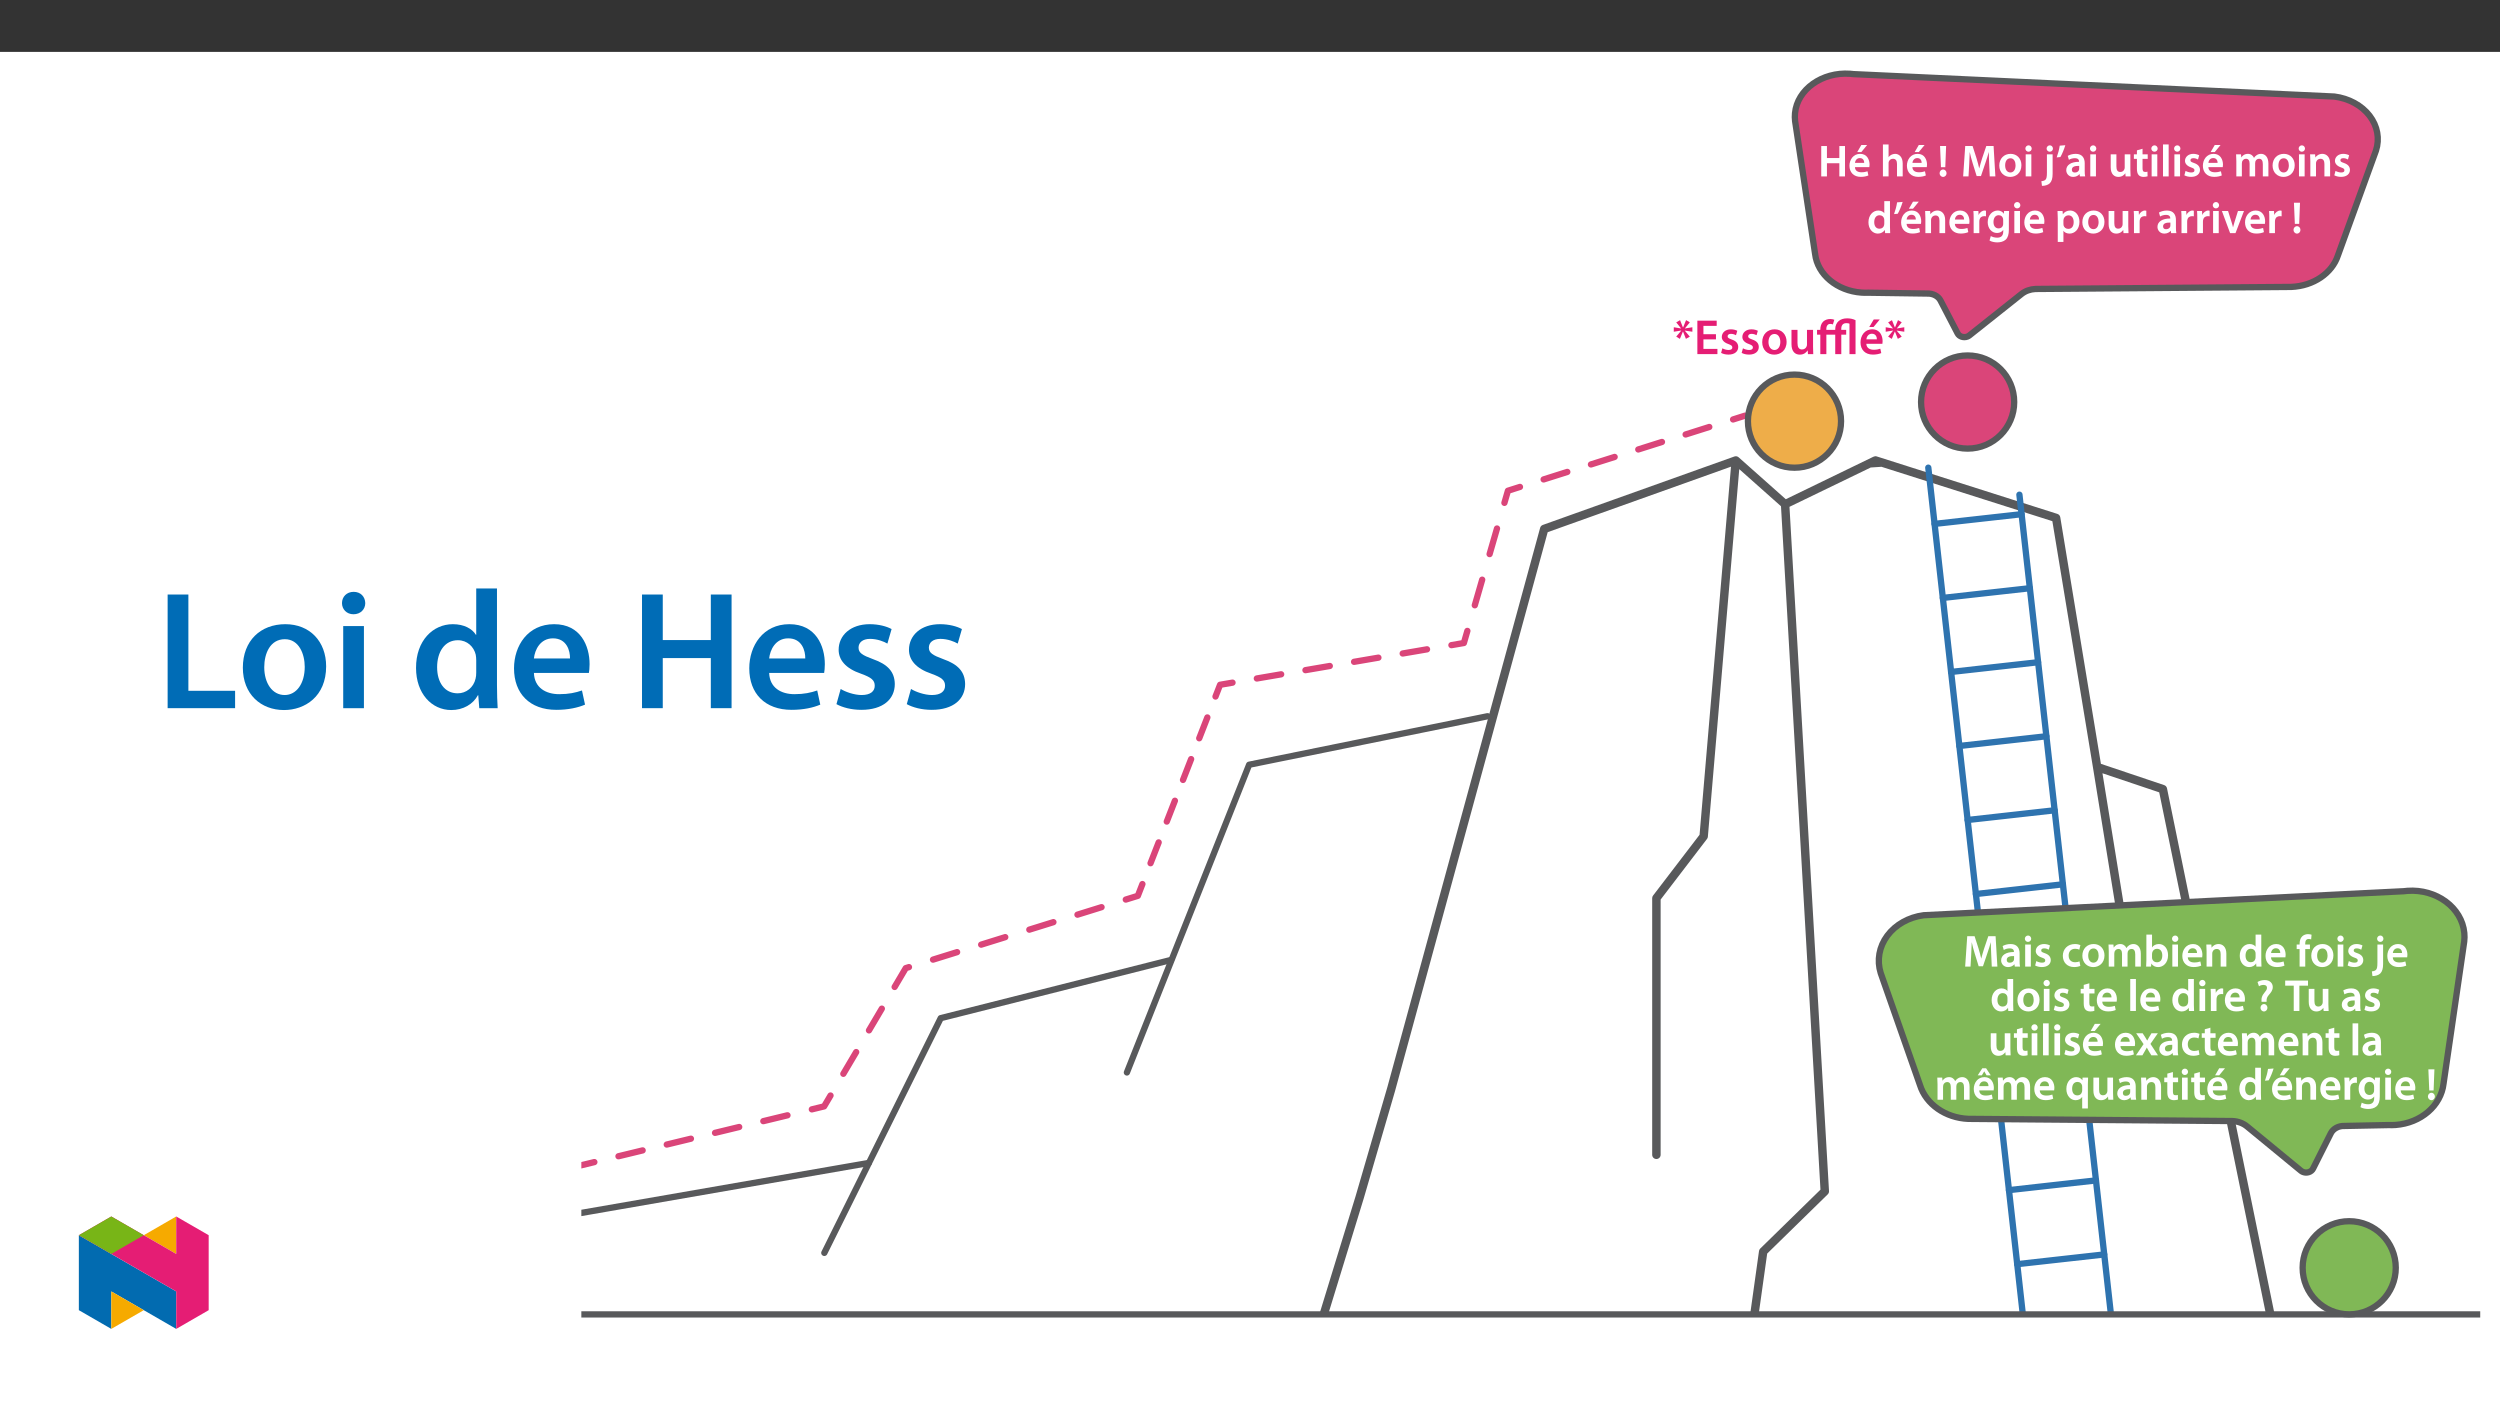
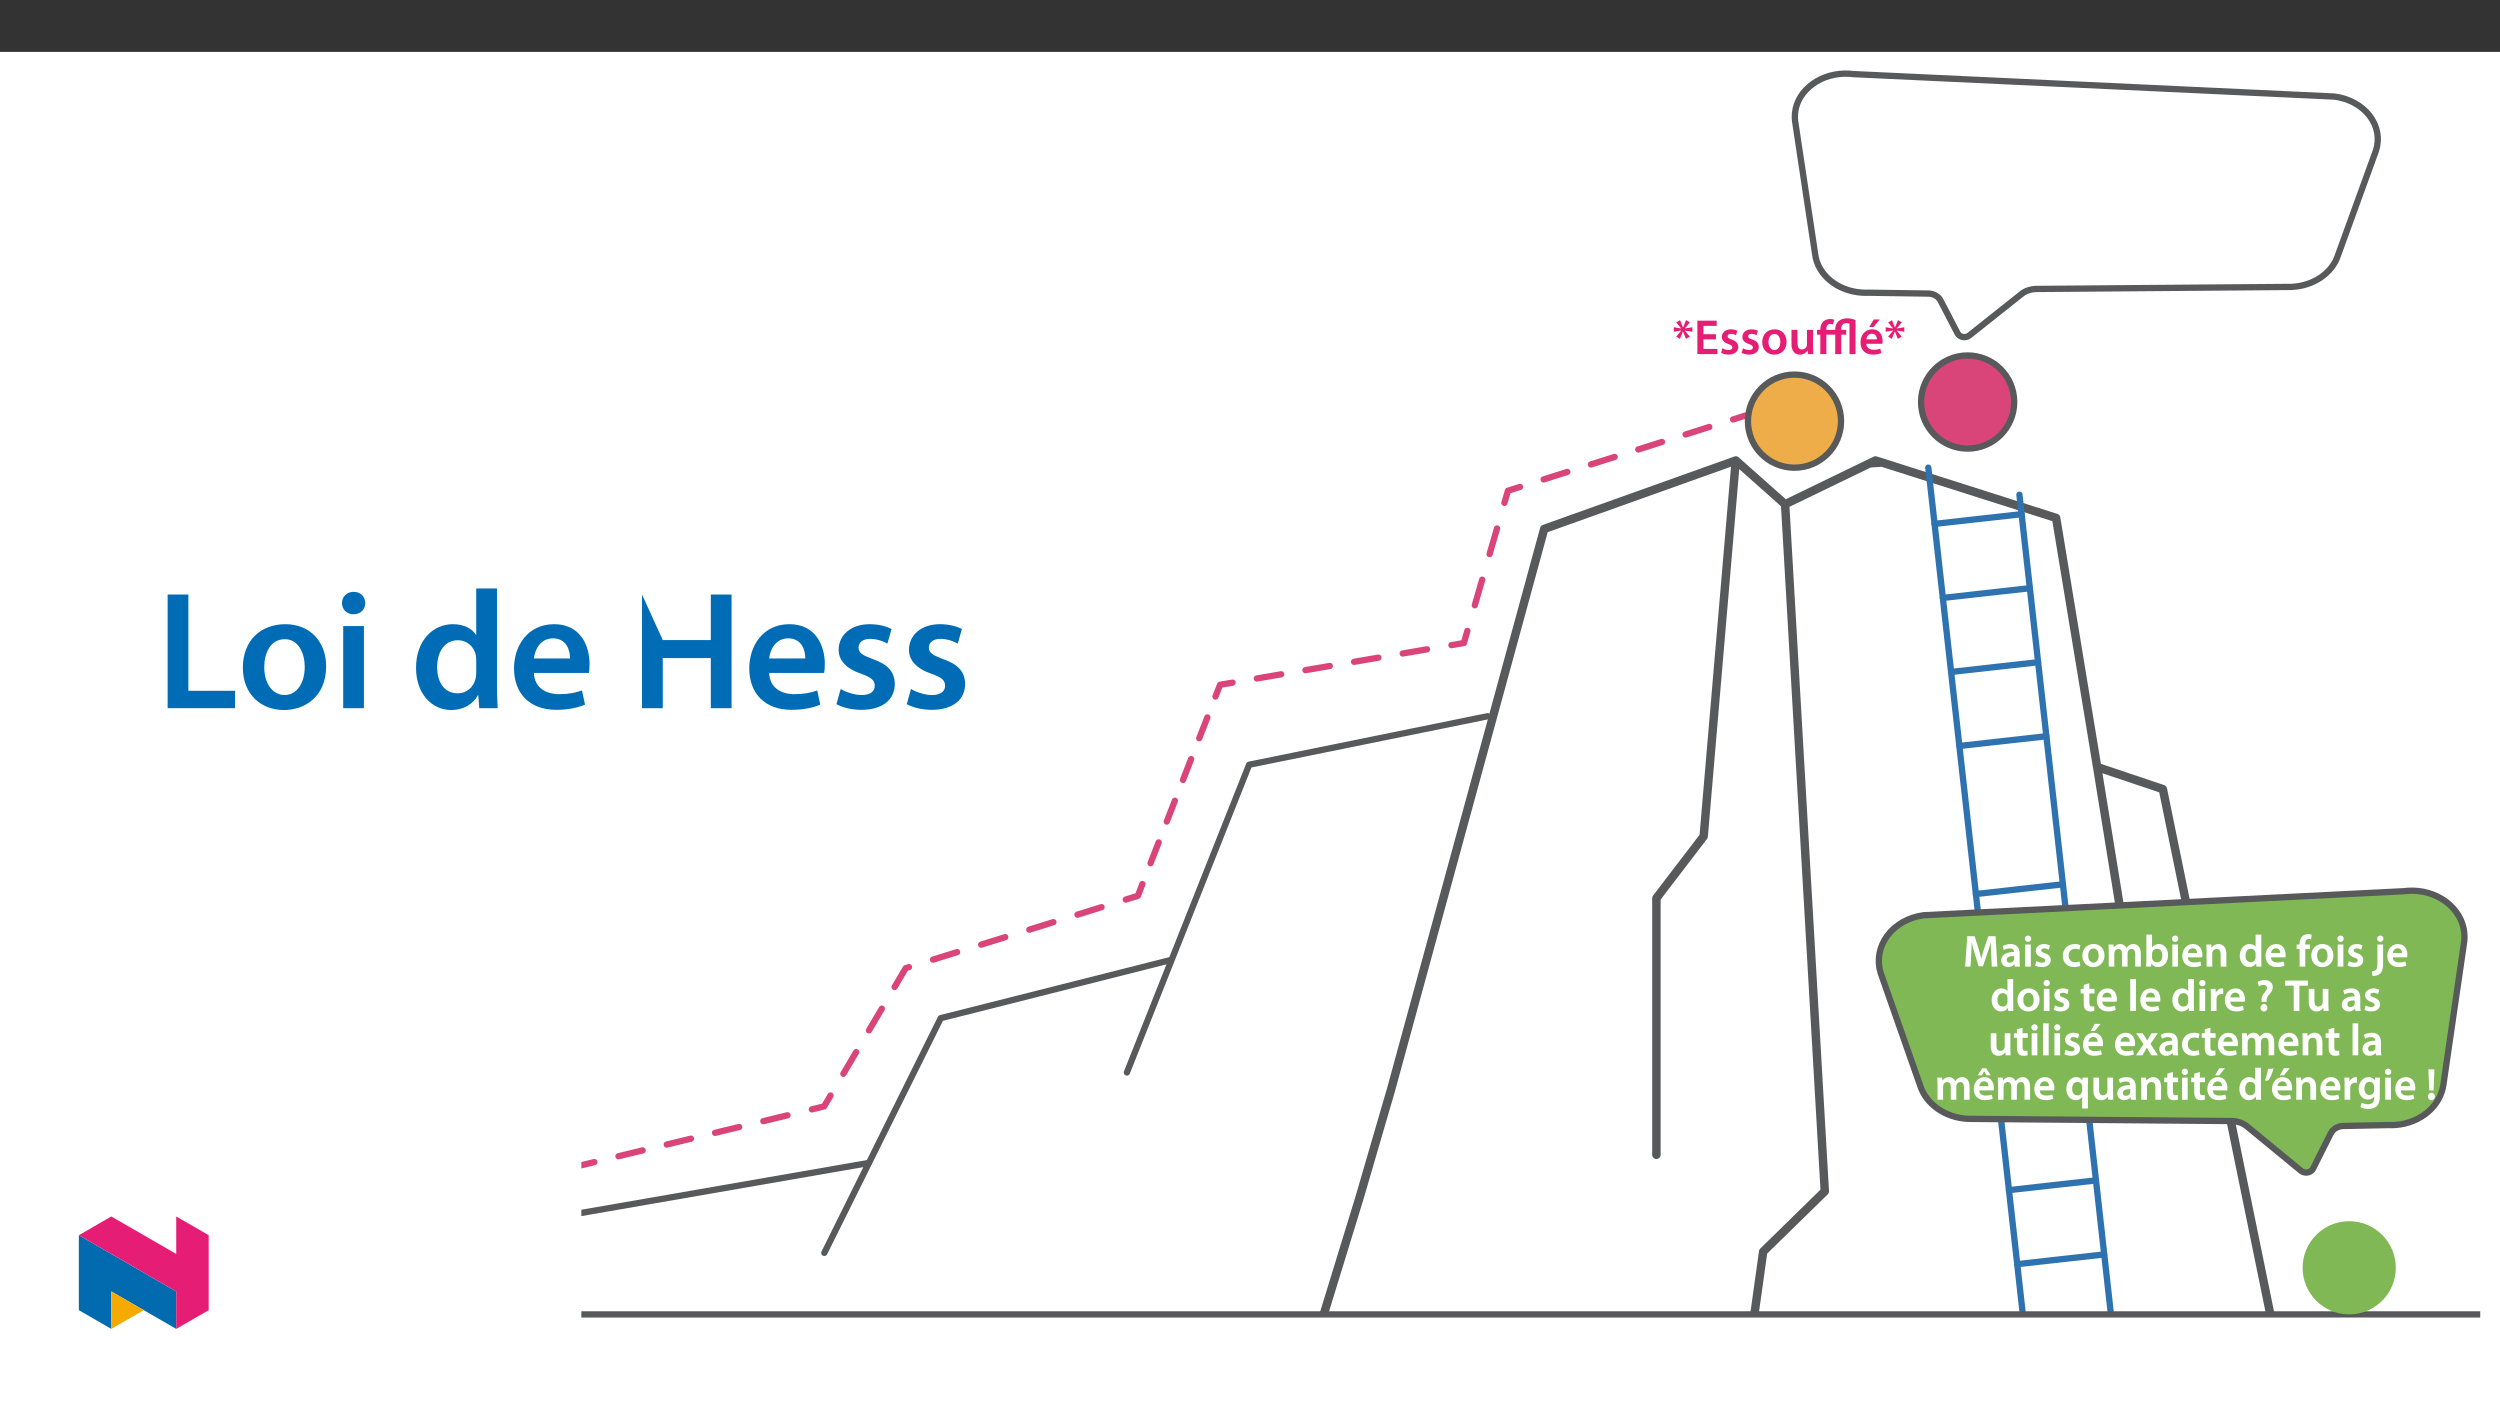
<svg xmlns="http://www.w3.org/2000/svg" xmlns:xlink="http://www.w3.org/1999/xlink" viewBox="0 0 960 540" version="1.1">
  <rect x="0" y="0" width="960" height="540" fill="#333333" stroke="none" />
  <defs>
    <g>
      <symbol overflow="visible" id="glyph0-0">
        <path style="stroke:none;" d="M 0 0 L 8.547 0 L 8.547 -12.109 L -0.047 -12.109 L -0.047 0 Z M 4.297 -6.875 L 1.5 -11.062 L 7 -11.062 L 4.25 -6.938 Z M 4.797 -5.984 L 7.609 -10.203 L 7.609 -1.906 L 4.844 -6.047 Z M 1.391 -0.875 L 4.25 -5.156 L 7 -1.031 L 1.5 -1.031 Z M 0.797 -10.328 L 3.656 -6.047 L 0.891 -1.906 L 0.891 -10.203 Z M 0.797 -10.328 " />
      </symbol>
      <symbol overflow="visible" id="glyph0-1">
        <path style="stroke:none;" d="M 1.156 -11.562 L 1.156 0 L 3.344 0 L 3.344 -5.062 L 8.109 -5.062 L 8.109 0 L 10.281 0 L 10.281 -11.672 L 8.109 -11.672 L 8.109 -7.062 L 3.344 -7.062 L 3.344 -11.672 L 1.156 -11.672 Z M 1.156 -11.562 " />
      </symbol>
      <symbol overflow="visible" id="glyph0-2">
        <path style="stroke:none;" d="M 8.188 -3.641 C 8.219 -3.828 8.266 -4.141 8.266 -4.531 C 8.266 -6.359 7.344 -8.672 4.656 -8.672 C 2 -8.672 0.547 -6.406 0.547 -4.109 C 0.547 -1.562 2.188 0.172 4.875 0.172 C 6.062 0.172 7.047 -0.047 7.812 -0.375 L 7.484 -1.969 C 6.812 -1.75 6.125 -1.594 5.156 -1.594 C 3.812 -1.594 2.688 -2.141 2.656 -3.562 L 8.172 -3.562 Z M 2.641 -5.109 C 2.719 -5.953 3.234 -7.047 4.531 -7.047 C 5.922 -7.047 6.219 -5.875 6.203 -5.219 L 2.656 -5.219 Z M 5.094 -12.047 L 3.531 -9.359 L 5.109 -9.359 L 7.344 -12.078 L 5.109 -12.078 Z M 5.094 -12.047 " />
      </symbol>
      <symbol overflow="visible" id="glyph0-3">
        <path style="stroke:none;" d="M 1.125 0 L 3.25 0 L 3.25 -5.062 C 3.25 -5.281 3.266 -5.5 3.344 -5.688 C 3.578 -6.312 4.125 -6.781 4.938 -6.781 C 6.094 -6.781 6.484 -5.938 6.484 -4.75 L 6.484 0 L 8.672 0 L 8.672 -4.969 C 8.672 -7.625 7.156 -8.672 5.734 -8.672 C 5.219 -8.672 4.672 -8.5 4.234 -8.266 C 3.812 -8.031 3.453 -7.719 3.234 -7.359 L 3.25 -7.359 L 3.25 -12.281 L 1.078 -12.281 L 1.078 0 Z M 1.125 0 " />
      </symbol>
      <symbol overflow="visible" id="glyph0-4">
        <path style="stroke:none;" d="M 2.969 -3.625 L 3.281 -11.672 L 0.953 -11.672 L 1.297 -3.547 L 2.969 -3.547 Z M 2.109 0.188 C 2.906 0.188 3.453 -0.484 3.453 -1.219 C 3.438 -2.016 2.906 -2.656 2.125 -2.656 C 1.359 -2.656 0.781 -2.016 0.781 -1.219 C 0.781 -0.484 1.359 0.188 2.109 0.188 Z M 2.109 0.188 " />
      </symbol>
      <symbol overflow="visible" id="glyph0-5">
        <path style="stroke:none;" d="M 11.125 0 L 13.219 0 L 12.531 -11.672 L 9.734 -11.672 L 8.141 -6.969 C 7.703 -5.625 7.312 -4.203 7.016 -3.062 C 6.75 -4.234 6.391 -5.609 5.984 -6.953 L 4.469 -11.672 L 1.641 -11.672 L 0.844 0 L 2.906 0 L 3.172 -4.703 C 3.25 -6.266 3.328 -8.094 3.375 -9.5 L 3.344 -9.5 C 3.625 -8.156 4.031 -6.594 4.484 -5.125 L 6.031 -0.141 L 7.688 -0.141 L 9.391 -5.188 C 9.891 -6.641 10.375 -8.188 10.734 -9.5 L 10.703 -9.5 C 10.703 -8.031 10.781 -6.25 10.844 -4.766 L 11.062 0 Z M 11.125 0 " />
      </symbol>
      <symbol overflow="visible" id="glyph0-6">
        <path style="stroke:none;" d="M 4.891 -8.672 C 2.391 -8.672 0.547 -6.891 0.547 -4.172 C 0.547 -1.5 2.422 0.188 4.75 0.188 C 6.859 0.188 9.047 -1.266 9.047 -4.312 C 9.047 -6.828 7.359 -8.672 4.891 -8.672 Z M 4.844 -6.969 C 6.266 -6.969 6.797 -5.547 6.797 -4.25 C 6.797 -2.578 6.016 -1.516 4.812 -1.516 C 3.562 -1.516 2.797 -2.625 2.797 -4.219 C 2.797 -5.609 3.359 -6.969 4.844 -6.969 Z M 4.844 -6.969 " />
      </symbol>
      <symbol overflow="visible" id="glyph0-7">
        <path style="stroke:none;" d="M 3.25 -0.078 L 3.25 -8.484 L 1.078 -8.484 L 1.078 0 L 3.25 0 Z M 2.188 -11.938 C 1.484 -11.938 0.953 -11.344 0.953 -10.703 C 0.953 -10.078 1.469 -9.484 2.156 -9.484 C 2.891 -9.484 3.391 -10.078 3.391 -10.703 C 3.375 -11.344 2.891 -11.938 2.188 -11.938 Z M 2.188 -11.938 " />
      </symbol>
      <symbol overflow="visible" id="glyph0-8">
        <path style="stroke:none;" d="M -0.516 3.625 C 0.531 3.625 1.719 3.328 2.438 2.641 C 3.188 1.891 3.531 0.75 3.531 -0.969 L 3.531 -8.484 L 1.344 -8.484 L 1.344 -1.562 C 1.344 0.234 1.188 0.812 0.797 1.25 C 0.453 1.594 -0.031 1.75 -0.781 1.828 L -0.562 3.625 Z M 2.469 -11.938 C 1.75 -11.938 1.219 -11.344 1.219 -10.703 C 1.219 -10.078 1.719 -9.484 2.438 -9.484 C 3.188 -9.484 3.656 -10.078 3.656 -10.703 C 3.641 -11.344 3.172 -11.938 2.469 -11.938 Z M 2.469 -11.938 " />
      </symbol>
      <symbol overflow="visible" id="glyph0-9">
        <path style="stroke:none;" d="M 1.547 -11.719 C 1.344 -10.344 0.891 -8.656 0.391 -7.297 L 1.812 -7.438 C 2.453 -8.516 3.203 -10.328 3.703 -11.984 L 1.547 -11.812 Z M 1.547 -11.719 " />
      </symbol>
      <symbol overflow="visible" id="glyph0-10">
        <path style="stroke:none;" d="M 7.594 -5.062 C 7.594 -6.875 6.797 -8.672 4.141 -8.672 C 2.828 -8.672 1.703 -8.281 1.078 -7.891 L 1.516 -6.375 C 2.141 -6.766 2.969 -7 3.781 -7 C 5.25 -7 5.422 -6.188 5.422 -5.641 L 5.422 -5.609 C 2.406 -5.625 0.5 -4.438 0.5 -2.375 C 0.5 -1.109 1.484 0.188 3.156 0.188 C 4.234 0.188 5.141 -0.297 5.609 -0.922 L 5.75 0 L 7.766 0 C 7.625 -0.594 7.594 -1.328 7.594 -2.078 Z M 5.469 -3 C 5.469 -2.844 5.469 -2.688 5.422 -2.531 C 5.219 -1.938 4.672 -1.5 3.812 -1.5 C 3.156 -1.5 2.656 -1.766 2.656 -2.594 C 2.656 -3.844 4.031 -4.078 5.469 -4.047 Z M 5.469 -3 " />
      </symbol>
      <symbol overflow="visible" id="glyph0-11">
        <path style="stroke:none;" d="M 8.547 -8.484 L 6.406 -8.484 L 6.406 -3.375 C 6.406 -3.141 6.375 -2.969 6.328 -2.875 C 6.078 -2.188 5.594 -1.703 4.734 -1.703 C 3.625 -1.703 3.219 -2.484 3.219 -3.859 L 3.219 -8.484 L 1.031 -8.484 L 1.031 -3.516 C 1.031 -0.797 2.469 0.188 3.969 0.188 C 5.469 0.188 6.312 -0.688 6.656 -1.25 L 6.641 -1.25 L 6.75 0 L 8.672 0 C 8.625 -0.766 8.578 -1.578 8.578 -2.578 L 8.578 -8.484 Z M 8.547 -8.484 " />
      </symbol>
      <symbol overflow="visible" id="glyph0-12">
        <path style="stroke:none;" d="M 1.406 -9.922 L 1.406 -8.484 L 0.234 -8.484 L 0.234 -6.734 L 1.406 -6.734 L 1.406 -2.906 C 1.406 -1.828 1.625 -0.984 2.078 -0.516 C 2.469 -0.078 3.156 0.188 3.938 0.188 C 4.578 0.188 5.141 0.078 5.5 -0.047 L 5.453 -1.828 C 5.172 -1.734 4.969 -1.719 4.594 -1.719 C 3.797 -1.719 3.562 -2.125 3.562 -3.156 L 3.562 -6.734 L 5.547 -6.734 L 5.547 -8.484 L 3.562 -8.484 L 3.562 -10.625 L 1.406 -10.016 Z M 1.406 -9.922 " />
      </symbol>
      <symbol overflow="visible" id="glyph0-13">
        <path style="stroke:none;" d="M 1.125 0 L 3.25 0 L 3.25 -12.281 L 1.078 -12.281 L 1.078 0 Z M 1.125 0 " />
      </symbol>
      <symbol overflow="visible" id="glyph0-14">
        <path style="stroke:none;" d="M 0.562 -0.422 C 1.172 -0.078 2.125 0.172 3.141 0.172 C 5.328 0.172 6.547 -1 6.547 -2.516 C 6.516 -3.75 5.812 -4.609 4.297 -5.141 C 3.234 -5.531 2.875 -5.672 2.875 -6.203 C 2.875 -6.703 3.25 -7 4 -7 C 4.734 -7 5.359 -6.75 5.781 -6.5 L 6.234 -8.125 C 5.719 -8.406 4.891 -8.672 3.969 -8.672 C 2.047 -8.672 0.781 -7.438 0.781 -5.984 C 0.781 -4.984 1.5 -4.016 3.109 -3.469 C 4.141 -3.094 4.422 -2.906 4.422 -2.344 C 4.422 -1.812 4.078 -1.516 3.156 -1.516 C 2.406 -1.516 1.531 -1.812 1 -2.125 L 0.547 -0.438 Z M 0.562 -0.422 " />
      </symbol>
      <symbol overflow="visible" id="glyph0-15">
        <path style="stroke:none;" d="M 1.125 0 L 3.203 0 L 3.203 -4.984 C 3.203 -5.234 3.234 -5.469 3.297 -5.688 C 3.516 -6.25 4 -6.781 4.781 -6.781 C 5.75 -6.781 6.172 -6.047 6.172 -4.891 L 6.172 0 L 8.297 0 L 8.297 -5.062 C 8.297 -5.297 8.328 -5.562 8.391 -5.75 C 8.625 -6.359 9.109 -6.781 9.828 -6.781 C 10.828 -6.781 11.25 -6.047 11.25 -4.672 L 11.25 0 L 13.391 0 L 13.391 -4.969 C 13.391 -7.625 11.953 -8.672 10.594 -8.672 C 9.891 -8.672 9.312 -8.469 8.844 -8.141 C 8.469 -7.906 8.125 -7.562 7.875 -7.141 L 7.844 -7.141 C 7.531 -7.953 6.641 -8.672 5.547 -8.672 C 4.141 -8.672 3.344 -7.875 2.969 -7.25 L 2.984 -7.25 L 2.875 -8.484 L 0.984 -8.484 C 1.031 -7.656 1.078 -6.859 1.078 -5.906 L 1.078 0 Z M 1.125 0 " />
      </symbol>
      <symbol overflow="visible" id="glyph0-16">
        <path style="stroke:none;" d="M 1.125 0 L 3.25 0 L 3.25 -4.969 C 3.25 -5.219 3.281 -5.469 3.359 -5.641 C 3.578 -6.266 4.125 -6.781 4.953 -6.781 C 6.094 -6.781 6.484 -5.953 6.484 -4.766 L 6.484 0 L 8.672 0 L 8.672 -5 C 8.672 -7.625 7.141 -8.672 5.688 -8.672 C 4.312 -8.672 3.359 -7.844 3 -7.234 L 3.016 -7.234 L 2.906 -8.484 L 0.984 -8.484 C 1.031 -7.656 1.078 -6.859 1.078 -5.906 L 1.078 0 Z M 1.125 0 " />
      </symbol>
      <symbol overflow="visible" id="glyph0-17">
        <path style="stroke:none;" d="M 6.625 -12.172 L 6.625 -7.594 L 6.656 -7.594 C 6.297 -8.172 5.453 -8.672 4.312 -8.672 C 2.312 -8.672 0.531 -6.922 0.547 -4.141 C 0.547 -1.578 2.156 0.188 4.156 0.188 C 5.344 0.188 6.391 -0.406 6.859 -1.312 L 6.828 -1.312 L 6.938 0 L 8.891 0 C 8.844 -0.641 8.812 -1.562 8.812 -2.422 L 8.812 -12.281 L 6.625 -12.281 Z M 6.625 -3.672 C 6.625 -3.453 6.609 -3.25 6.562 -3.062 C 6.359 -2.156 5.656 -1.688 4.797 -1.688 C 3.469 -1.688 2.766 -2.688 2.766 -4.219 C 2.766 -5.75 3.469 -6.859 4.812 -6.859 C 5.781 -6.859 6.391 -6.281 6.578 -5.484 C 6.609 -5.312 6.625 -5.094 6.625 -4.922 Z M 6.625 -3.672 " />
      </symbol>
      <symbol overflow="visible" id="glyph0-18">
        <path style="stroke:none;" d="M 8.188 -3.641 C 8.219 -3.828 8.266 -4.141 8.266 -4.531 C 8.266 -6.359 7.344 -8.672 4.656 -8.672 C 2 -8.672 0.547 -6.406 0.547 -4.109 C 0.547 -1.562 2.188 0.172 4.875 0.172 C 6.062 0.172 7.047 -0.047 7.812 -0.375 L 7.484 -1.969 C 6.812 -1.75 6.125 -1.594 5.156 -1.594 C 3.812 -1.594 2.688 -2.141 2.656 -3.562 L 8.172 -3.562 Z M 2.641 -5.109 C 2.719 -5.953 3.234 -7.047 4.531 -7.047 C 5.922 -7.047 6.219 -5.875 6.203 -5.219 L 2.656 -5.219 Z M 2.641 -5.109 " />
      </symbol>
      <symbol overflow="visible" id="glyph0-19">
        <path style="stroke:none;" d="M 1.125 0 L 3.25 0 L 3.25 -4.391 C 3.25 -4.609 3.266 -4.844 3.297 -5.031 C 3.484 -5.984 4.156 -6.516 5.141 -6.516 C 5.406 -6.516 5.594 -6.5 5.812 -6.453 L 5.812 -8.594 C 5.609 -8.656 5.484 -8.672 5.281 -8.672 C 4.375 -8.672 3.359 -7.969 2.984 -6.922 L 2.891 -8.484 L 0.984 -8.484 C 1.062 -7.641 1.078 -6.828 1.078 -5.703 L 1.078 0 Z M 1.125 0 " />
      </symbol>
      <symbol overflow="visible" id="glyph0-20">
        <path style="stroke:none;" d="M 8.672 -6 C 8.672 -7.141 8.703 -7.812 8.75 -8.484 L 6.828 -8.484 L 6.75 -7.375 L 6.781 -7.375 C 6.406 -8.016 5.641 -8.672 4.359 -8.672 C 2.375 -8.672 0.547 -6.922 0.547 -4.188 C 0.547 -1.844 2.062 -0.047 4.125 -0.047 C 5.234 -0.047 6.094 -0.562 6.547 -1.281 L 6.516 -1.281 L 6.516 -0.641 C 6.516 1.141 5.547 1.75 4.188 1.75 C 3.188 1.75 2.328 1.469 1.734 1.125 L 1.25 2.859 C 1.969 3.297 3.156 3.562 4.203 3.562 C 5.344 3.562 6.594 3.297 7.438 2.531 C 8.312 1.75 8.672 0.438 8.672 -1.297 Z M 6.484 -3.719 C 6.484 -3.469 6.469 -3.188 6.406 -2.984 C 6.172 -2.219 5.531 -1.812 4.75 -1.812 C 3.438 -1.812 2.766 -2.844 2.766 -4.25 C 2.766 -5.938 3.594 -6.875 4.766 -6.875 C 5.656 -6.875 6.203 -6.391 6.422 -5.625 C 6.469 -5.453 6.484 -5.266 6.484 -5.062 Z M 6.484 -3.719 " />
      </symbol>
      <symbol overflow="visible" id="glyph0-21">
        <path style="stroke:none;" d="M 1.125 3.375 L 3.25 3.375 L 3.25 -0.922 L 3.234 -0.922 C 3.625 -0.266 4.547 0.188 5.594 0.188 C 7.484 0.188 9.406 -1.344 9.406 -4.344 C 9.406 -6.938 7.781 -8.672 5.875 -8.672 C 4.609 -8.672 3.594 -8.109 3.016 -7.203 L 3.031 -7.203 L 2.922 -8.484 L 0.984 -8.484 C 1.031 -7.594 1.078 -6.703 1.078 -5.625 L 1.078 3.375 Z M 3.25 -4.844 C 3.25 -5 3.281 -5.188 3.328 -5.359 C 3.547 -6.281 4.312 -6.828 5.172 -6.828 C 6.516 -6.828 7.188 -5.719 7.188 -4.25 C 7.188 -2.625 6.453 -1.625 5.125 -1.625 C 4.219 -1.625 3.531 -2.125 3.297 -2.984 C 3.266 -3.172 3.25 -3.359 3.25 -3.562 Z M 3.25 -4.844 " />
      </symbol>
      <symbol overflow="visible" id="glyph0-22">
        <path style="stroke:none;" d="M 0.141 -8.375 L 3.25 0 L 5.328 0 L 8.578 -8.484 L 6.266 -8.484 L 4.922 -4.172 C 4.703 -3.422 4.516 -2.781 4.375 -2.203 C 4.234 -2.781 4.078 -3.438 3.828 -4.172 L 2.469 -8.484 L 0.078 -8.484 Z M 0.141 -8.375 " />
      </symbol>
      <symbol overflow="visible" id="glyph0-23">
        <path style="stroke:none;" d="M 6.938 -2 C 6.516 -1.828 6 -1.672 5.281 -1.672 C 3.844 -1.672 2.781 -2.531 2.781 -4.234 C 2.766 -5.75 3.672 -6.844 5.281 -6.844 C 6.031 -6.844 6.469 -6.703 6.875 -6.5 L 7.297 -8.266 C 6.766 -8.5 5.984 -8.672 5.219 -8.672 C 2.297 -8.672 0.547 -6.641 0.547 -4.156 C 0.547 -1.578 2.281 0.172 4.875 0.172 C 5.906 0.172 6.781 -0.047 7.266 -0.266 L 6.953 -2 Z M 6.938 -2 " />
      </symbol>
      <symbol overflow="visible" id="glyph0-24">
        <path style="stroke:none;" d="M 1.078 -2.422 C 1.078 -1.562 1.031 -0.641 0.984 0 L 2.875 0 L 2.984 -1.25 L 2.953 -1.25 C 3.531 -0.234 4.531 0.188 5.609 0.188 C 7.484 0.188 9.406 -1.375 9.406 -4.359 C 9.422 -6.875 7.938 -8.672 5.906 -8.672 C 4.672 -8.672 3.719 -8.109 3.234 -7.344 L 3.25 -7.344 L 3.25 -12.281 L 1.078 -12.281 Z M 3.25 -4.859 C 3.25 -5.062 3.281 -5.25 3.328 -5.406 C 3.547 -6.312 4.297 -6.844 5.141 -6.844 C 6.547 -6.844 7.188 -5.734 7.188 -4.281 C 7.188 -2.594 6.438 -1.656 5.125 -1.656 C 4.219 -1.656 3.531 -2.156 3.297 -3.016 C 3.266 -3.172 3.25 -3.344 3.25 -3.516 Z M 3.25 -4.859 " />
      </symbol>
      <symbol overflow="visible" id="glyph0-25">
        <path style="stroke:none;" d="M 3.484 -0.078 L 3.484 -6.734 L 5.281 -6.734 L 5.281 -8.484 L 3.469 -8.484 L 3.469 -8.812 C 3.469 -9.828 3.781 -10.609 4.812 -10.609 C 5.219 -10.609 5.484 -10.547 5.75 -10.438 L 5.906 -12.25 C 5.531 -12.359 5.094 -12.469 4.531 -12.469 C 3.797 -12.469 2.922 -12.219 2.312 -11.625 C 1.594 -10.953 1.312 -9.812 1.312 -8.734 L 1.312 -8.484 L 0.188 -8.484 L 0.188 -6.734 L 1.312 -6.734 L 1.312 0 L 3.484 0 Z M 3.484 -0.078 " />
      </symbol>
      <symbol overflow="visible" id="glyph0-26">
        <path style="stroke:none;" d="M 4.25 -3.594 L 4.25 -3.969 C 4.219 -4.781 4.484 -5.422 5.156 -6.203 C 5.891 -7.031 6.625 -7.938 6.625 -9.188 C 6.625 -10.547 5.625 -11.875 3.516 -11.875 C 2.422 -11.875 1.391 -11.531 0.766 -11.125 L 1.328 -9.469 C 1.812 -9.828 2.453 -10 3.047 -10 C 4 -9.984 4.406 -9.594 4.406 -8.875 C 4.406 -8.203 3.969 -7.688 3.328 -6.891 C 2.516 -5.938 2.219 -4.938 2.297 -4.031 L 2.312 -3.516 L 4.25 -3.516 Z M 3.234 0.188 C 4.031 0.188 4.578 -0.484 4.578 -1.219 C 4.562 -2.016 4.016 -2.656 3.25 -2.656 C 2.5 -2.656 1.906 -2.016 1.906 -1.219 C 1.906 -0.484 2.484 0.188 3.234 0.188 Z M 3.234 0.188 " />
      </symbol>
      <symbol overflow="visible" id="glyph0-27">
        <path style="stroke:none;" d="M 3.406 0 L 5.531 0 L 5.531 -9.719 L 8.844 -9.719 L 8.844 -11.672 L 0.078 -11.672 L 0.078 -9.719 L 3.359 -9.719 L 3.359 0 Z M 3.406 0 " />
      </symbol>
      <symbol overflow="visible" id="glyph0-28">
        <path style="stroke:none;" d="M 0.141 -8.312 L 2.875 -4.312 L -0.062 0 L 2.422 0 L 3.391 -1.672 C 3.641 -2.125 3.906 -2.531 4.125 -3 L 4.109 -3 C 4.328 -2.547 4.562 -2.109 4.844 -1.672 L 5.859 0 L 8.406 0 L 5.516 -4.391 L 8.359 -8.484 L 5.906 -8.484 L 4.969 -6.922 C 4.719 -6.484 4.484 -6.062 4.25 -5.641 L 4.281 -5.641 C 4.047 -6.031 3.812 -6.438 3.547 -6.875 L 2.516 -8.484 L 0.031 -8.484 Z M 0.141 -8.312 " />
      </symbol>
      <symbol overflow="visible" id="glyph0-29">
        <path style="stroke:none;" d="M 8.188 -3.641 C 8.219 -3.828 8.266 -4.141 8.266 -4.531 C 8.266 -6.359 7.344 -8.672 4.656 -8.672 C 2 -8.672 0.547 -6.406 0.547 -4.109 C 0.547 -1.562 2.188 0.172 4.875 0.172 C 6.062 0.172 7.047 -0.047 7.812 -0.375 L 7.484 -1.969 C 6.812 -1.75 6.125 -1.594 5.156 -1.594 C 3.812 -1.594 2.688 -2.141 2.656 -3.562 L 8.172 -3.562 Z M 2.641 -5.109 C 2.719 -5.953 3.234 -7.047 4.531 -7.047 C 5.922 -7.047 6.219 -5.875 6.203 -5.219 L 2.656 -5.219 Z M 3.812 -12.047 L 2.062 -9.359 L 3.656 -9.359 L 4.578 -10.906 L 4.562 -10.906 L 5.469 -9.359 L 7.078 -9.359 L 5.281 -12.078 L 3.844 -12.078 Z M 3.812 -12.047 " />
      </symbol>
      <symbol overflow="visible" id="glyph0-30">
        <path style="stroke:none;" d="M 6.672 3.375 L 8.812 3.375 L 8.812 -5.984 C 8.812 -6.844 8.844 -7.625 8.891 -8.484 L 6.766 -8.484 L 6.703 -7.375 L 6.766 -7.359 C 6.312 -8.125 5.469 -8.672 4.312 -8.672 C 2.531 -8.672 0.547 -7.141 0.547 -4.109 C 0.547 -1.516 2.203 0.188 4.078 0.188 C 5.281 0.188 6.188 -0.359 6.656 -1.141 L 6.625 -1.141 L 6.625 3.375 Z M 6.625 -3.578 C 6.625 -3.375 6.594 -3.109 6.516 -2.922 C 6.281 -2.094 5.641 -1.656 4.781 -1.656 C 3.453 -1.656 2.766 -2.688 2.766 -4.203 C 2.766 -5.781 3.469 -6.828 4.844 -6.828 C 5.781 -6.828 6.391 -6.25 6.578 -5.469 C 6.609 -5.312 6.625 -5.125 6.625 -4.953 Z M 6.625 -3.578 " />
      </symbol>
      <symbol overflow="visible" id="glyph1-0">
        <path style="stroke:none;" d="M 0 0 L 9.453 0 L 9.453 -13.344 L 0 -13.344 Z M 4.734 -7.547 L 1.547 -12.297 L 7.891 -12.297 Z M 5.297 -6.625 L 8.516 -11.453 L 8.516 -1.875 L 5.312 -6.656 Z M 1.516 -0.953 L 4.734 -5.766 L 7.891 -1.047 L 1.547 -1.047 Z M 0.953 -11.453 L 4.125 -6.656 L 0.953 -1.875 Z M 0.953 -11.453 " />
      </symbol>
      <symbol overflow="visible" id="glyph1-1">
        <path style="stroke:none;" d="M 5.266 -13.016 L 4.156 -10.281 L 4.062 -10.281 L 2.969 -13.031 L 1.5 -12.188 L 3.438 -9.766 L 3.438 -9.828 L 0.562 -10.312 L 0.562 -8.594 L 3.469 -9.062 L 3.469 -9.078 L 1.5 -6.719 L 2.906 -5.844 L 4.047 -8.625 L 4.109 -8.672 L 5.219 -5.859 L 6.719 -6.703 L 4.734 -9.062 L 4.734 -9.047 L 7.703 -8.594 L 7.703 -10.312 L 4.75 -9.828 L 4.75 -9.766 L 6.719 -12.203 L 5.266 -13.062 Z M 5.266 -13.016 " />
      </symbol>
      <symbol overflow="visible" id="glyph1-2">
        <path style="stroke:none;" d="M 8.484 -7.641 L 3.672 -7.641 L 3.672 -10.844 L 8.766 -10.844 L 8.766 -12.844 L 1.344 -12.844 L 1.344 0 L 9.047 0 L 9.047 -2 L 3.672 -2 L 3.672 -5.656 L 8.484 -5.656 Z M 8.484 -7.641 " />
      </symbol>
      <symbol overflow="visible" id="glyph1-3">
        <path style="stroke:none;" d="M 0.688 -0.453 C 1.359 -0.078 2.359 0.188 3.484 0.188 C 5.922 0.188 7.234 -1.062 7.234 -2.75 C 7.203 -4.109 6.453 -5.016 4.766 -5.594 C 3.594 -6.031 3.156 -6.25 3.156 -6.828 C 3.156 -7.406 3.609 -7.781 4.453 -7.781 C 5.266 -7.781 6.016 -7.469 6.375 -7.266 L 6.875 -8.953 C 6.312 -9.25 5.438 -9.516 4.406 -9.516 C 2.266 -9.516 0.922 -8.219 0.922 -6.578 C 0.922 -5.484 1.672 -4.469 3.469 -3.859 C 4.594 -3.438 4.969 -3.172 4.969 -2.547 C 4.969 -1.953 4.516 -1.578 3.5 -1.578 C 2.672 -1.578 1.672 -1.906 1.156 -2.234 L 0.656 -0.469 Z M 0.688 -0.453 " />
      </symbol>
      <symbol overflow="visible" id="glyph1-4">
        <path style="stroke:none;" d="M 5.438 -9.516 C 2.656 -9.516 0.656 -7.609 0.656 -4.578 C 0.656 -1.609 2.688 0.203 5.281 0.203 C 7.625 0.203 10.016 -1.344 10.016 -4.734 C 10.016 -7.531 8.172 -9.516 5.438 -9.516 Z M 5.375 -7.734 C 6.969 -7.734 7.609 -6.109 7.609 -4.672 C 7.609 -2.797 6.672 -1.578 5.359 -1.578 C 3.953 -1.578 3.062 -2.859 3.062 -4.641 C 3.062 -6.172 3.734 -7.734 5.375 -7.734 Z M 5.375 -7.734 " />
      </symbol>
      <symbol overflow="visible" id="glyph1-5">
        <path style="stroke:none;" d="M 9.5 -9.312 L 7.172 -9.312 L 7.172 -3.688 C 7.172 -3.422 7.141 -3.203 7.031 -3.016 L 7.031 -2.969 C 6.812 -2.359 6.203 -1.781 5.266 -1.781 C 4.031 -1.781 3.531 -2.703 3.531 -4.234 L 3.531 -9.312 L 1.219 -9.312 L 1.219 -3.844 C 1.219 -0.828 2.75 0.203 4.406 0.203 C 6.078 0.203 6.984 -0.734 7.359 -1.375 L 7.438 -1.375 L 7.547 0 L 9.578 0 C 9.531 -0.797 9.5 -1.703 9.5 -2.797 Z M 9.5 -9.312 " />
      </symbol>
      <symbol overflow="visible" id="glyph1-6">
        <path style="stroke:none;" d="M 6.891 -13.188 C 6.578 -13.328 5.984 -13.484 5.391 -13.484 C 4.25 -13.484 3.297 -13.125 2.625 -12.484 C 1.859 -11.75 1.516 -10.609 1.516 -9.422 L 1.516 -9.312 L 0.266 -9.312 L 0.266 -7.469 L 1.516 -7.469 L 1.516 0 L 3.844 0 L 3.844 -7.469 L 7.25 -7.469 L 7.25 0 L 9.578 0 L 9.578 -7.469 L 11.453 -7.469 L 11.453 -9.312 L 9.562 -9.312 L 9.562 -9.672 C 9.562 -10.906 10.078 -11.891 11.5 -11.891 C 12.094 -11.891 12.469 -11.812 12.719 -11.672 L 12.719 0 L 15.047 0 L 15.047 -13.016 C 14.234 -13.453 13.094 -13.734 11.844 -13.734 C 10.469 -13.734 9.422 -13.391 8.609 -12.734 C 7.719 -12 7.25 -10.797 7.25 -9.656 L 7.25 -9.312 L 3.828 -9.312 L 3.828 -9.562 C 3.828 -10.219 3.953 -10.797 4.328 -11.188 C 4.562 -11.453 4.906 -11.594 5.375 -11.594 C 5.719 -11.594 6.062 -11.516 6.344 -11.391 L 6.891 -13.172 Z M 6.891 -13.188 " />
      </symbol>
      <symbol overflow="visible" id="glyph1-7">
        <path style="stroke:none;" d="M 9.062 -4 C 9.094 -4.203 9.141 -4.547 9.141 -4.969 C 9.141 -7 8.156 -9.516 5.172 -9.516 C 2.219 -9.516 0.656 -7.062 0.656 -4.5 C 0.656 -1.688 2.422 0.188 5.406 0.188 C 6.734 0.188 7.828 -0.062 8.625 -0.391 L 8.266 -2.078 C 7.562 -1.828 6.812 -1.672 5.734 -1.672 C 4.234 -1.672 2.953 -2.328 2.891 -3.953 L 9.047 -3.953 Z M 2.891 -5.625 C 2.984 -6.562 3.594 -7.828 5.031 -7.828 C 6.578 -7.828 6.969 -6.469 6.938 -5.672 L 2.891 -5.672 Z M 5.719 -13.281 L 4.016 -10.406 L 5.656 -10.406 L 8.047 -13.297 L 5.719 -13.297 Z M 5.719 -13.281 " />
      </symbol>
      <symbol overflow="visible" id="glyph2-0">
        <path style="stroke:none;" d="M 0 0 L 32.375 0 L 32.375 -45.328 L 0 -45.328 Z M 16.188 -25.578 L 5.188 -42.094 L 27.188 -42.094 Z M 18.125 -22.656 L 29.141 -39.172 L 29.141 -6.156 Z M 5.188 -3.234 L 16.188 -19.75 L 27.188 -3.234 Z M 3.234 -39.172 L 14.25 -22.656 L 3.234 -6.156 Z M 3.234 -39.172 " />
      </symbol>
      <symbol overflow="visible" id="glyph2-1">
        <path style="stroke:none;" d="M 4.594 0 L 30.5 0 L 30.5 -6.672 L 12.562 -6.672 L 12.562 -43.641 L 4.594 -43.641 Z M 4.594 0 " />
      </symbol>
      <symbol overflow="visible" id="glyph2-2">
        <path style="stroke:none;" d="M 18.578 -32.25 C 9.062 -32.25 2.266 -25.906 2.266 -15.547 C 2.266 -5.375 9.188 0.719 18.062 0.719 C 26.094 0.719 34.25 -4.469 34.25 -16.062 C 34.25 -25.641 27.969 -32.25 18.578 -32.25 Z M 18.391 -26.484 C 23.828 -26.484 26.031 -20.781 26.031 -15.859 C 26.031 -9.453 22.859 -5.047 18.328 -5.047 C 13.531 -5.047 10.484 -9.641 10.484 -15.734 C 10.484 -20.984 12.75 -26.484 18.391 -26.484 Z M 18.391 -26.484 " />
      </symbol>
      <symbol overflow="visible" id="glyph2-3">
        <path style="stroke:none;" d="M 12.234 0 L 12.234 -31.531 L 4.281 -31.531 L 4.281 0 Z M 8.281 -44.672 C 5.641 -44.672 3.812 -42.797 3.812 -40.344 C 3.812 -38.016 5.562 -36.062 8.219 -36.062 C 11 -36.062 12.75 -38.016 12.75 -40.344 C 12.688 -42.797 11 -44.672 8.281 -44.672 Z M 8.281 -44.672 " />
      </symbol>
      <symbol overflow="visible" id="glyph2-4">
        <path style="stroke:none;" d="M 25.375 -45.969 L 25.375 -28.172 L 25.25 -28.172 C 23.828 -30.5 20.719 -32.25 16.375 -32.25 C 8.812 -32.25 2.203 -25.969 2.266 -15.406 C 2.266 -5.703 8.219 0.719 15.797 0.719 C 20.328 0.719 24.156 -1.484 26.031 -4.984 L 26.156 -4.984 L 26.547 0 L 33.609 0 C 33.469 -2.141 33.344 -5.641 33.344 -8.875 L 33.344 -45.969 Z M 25.375 -13.656 C 25.375 -12.828 25.312 -12.047 25.125 -11.328 C 24.344 -7.906 21.5 -5.703 18.266 -5.703 C 13.203 -5.703 10.359 -9.906 10.359 -15.734 C 10.359 -21.562 13.203 -26.094 18.328 -26.094 C 21.953 -26.094 24.469 -23.562 25.188 -20.531 C 25.312 -19.875 25.375 -19.031 25.375 -18.391 Z M 25.375 -13.656 " />
      </symbol>
      <symbol overflow="visible" id="glyph2-5">
        <path style="stroke:none;" d="M 31.016 -13.531 C 31.141 -14.25 31.281 -15.406 31.281 -16.906 C 31.281 -23.828 27.906 -32.25 17.672 -32.25 C 7.578 -32.25 2.266 -24.016 2.266 -15.281 C 2.266 -5.641 8.281 0.641 18.516 0.641 C 23.047 0.641 26.812 -0.188 29.531 -1.359 L 28.359 -6.797 C 25.906 -5.953 23.312 -5.375 19.625 -5.375 C 14.5 -5.375 10.094 -7.828 9.906 -13.531 Z M 9.906 -19.094 C 10.234 -22.344 12.297 -26.812 17.219 -26.812 C 22.531 -26.812 23.828 -22.016 23.766 -19.094 Z M 9.906 -19.094 " />
      </symbol>
      <symbol overflow="visible" id="glyph2-6">
-         <path style="stroke:none;" d="M 4.594 -43.641 L 4.594 0 L 12.562 0 L 12.562 -19.234 L 31.016 -19.234 L 31.016 0 L 38.984 0 L 38.984 -43.641 L 31.016 -43.641 L 31.016 -26.156 L 12.562 -26.156 L 12.562 -43.641 Z M 4.594 -43.641 " />
+         <path style="stroke:none;" d="M 4.594 -43.641 L 4.594 0 L 12.562 0 L 12.562 -19.234 L 31.016 -19.234 L 31.016 0 L 38.984 0 L 38.984 -43.641 L 31.016 -43.641 L 31.016 -26.156 L 12.562 -26.156 Z M 4.594 -43.641 " />
      </symbol>
      <symbol overflow="visible" id="glyph2-7">
        <path style="stroke:none;" d="M 2.328 -1.547 C 4.656 -0.266 8.094 0.641 11.906 0.641 C 20.266 0.641 24.734 -3.5 24.734 -9.266 C 24.672 -13.922 22.078 -16.828 16.312 -18.844 C 12.297 -20.328 10.812 -21.234 10.812 -23.25 C 10.812 -25.188 12.375 -26.609 15.219 -26.609 C 18 -26.609 20.594 -25.578 21.891 -24.797 L 23.5 -30.375 C 21.625 -31.406 18.578 -32.25 15.094 -32.25 C 7.766 -32.25 3.172 -27.969 3.172 -22.406 C 3.172 -18.641 5.703 -15.281 11.844 -13.203 C 15.734 -11.781 17.031 -10.75 17.031 -8.609 C 17.031 -6.547 15.469 -5.047 11.984 -5.047 C 9.125 -5.047 5.703 -6.281 3.953 -7.375 Z M 2.328 -1.547 " />
      </symbol>
    </g>
    <clipPath id="clip1">
      <path d="M 706 145 L 811 145 L 811 505.941 L 706 505.941 Z M 706 145 " />
    </clipPath>
    <clipPath id="clip2">
      <path d="M 741 155 L 845 155 L 845 505.941 L 741 505.941 Z M 741 155 " />
    </clipPath>
    <clipPath id="clip3">
      <path d="M 740 447 L 843 447 L 843 505.941 L 740 505.941 Z M 740 447 " />
    </clipPath>
    <clipPath id="clip4">
      <path d="M 654 27.051 L 948 27.051 L 948 164 L 654 164 Z M 654 27.051 " />
    </clipPath>
    <clipPath id="clip5">
      <path d="M 687 307 L 952.406 307 L 952.406 485 L 687 485 Z M 687 307 " />
    </clipPath>
    <clipPath id="clip6">
      <path d="M 223.234 445 L 335 445 L 335 505 L 223.234 505 Z M 223.234 445 " />
    </clipPath>
    <clipPath id="clip7">
      <path d="M 223.234 503 L 952.406 503 L 952.406 505.941 L 223.234 505.941 Z M 223.234 503 " />
    </clipPath>
    <clipPath id="clip8">
      <path d="M 223.234 425 L 309 425 L 309 480 L 223.234 480 Z M 223.234 425 " />
    </clipPath>
    <clipPath id="clip9">
      <path d="M 849 434 L 952.406 434 L 952.406 505.941 L 849 505.941 Z M 849 434 " />
    </clipPath>
    <clipPath id="clip10">
      <path d="M 30.277 474 L 68 474 L 68 510.301 L 30.277 510.301 Z M 30.277 474 " />
    </clipPath>
    <clipPath id="clip11">
      <path d="M 42 495 L 56 495 L 56 510.301 L 42 510.301 Z M 42 495 " />
    </clipPath>
    <clipPath id="clip12">
-       <path d="M 55 467.125 L 68 467.125 L 68 482 L 55 482 Z M 55 467.125 " />
-     </clipPath>
+       </clipPath>
    <clipPath id="clip13">
      <path d="M 30.277 467.125 L 80.133 467.125 L 80.133 510.301 L 30.277 510.301 Z M 30.277 467.125 " />
    </clipPath>
    <clipPath id="clip14">
-       <path d="M 30.277 467.125 L 56 467.125 L 56 482 L 30.277 482 Z M 30.277 467.125 " />
-     </clipPath>
+       </clipPath>
  </defs>
  <g id="surface1">
    <path style=" stroke:none;fill-rule:nonzero;fill:rgb(100%,100%,100%);fill-opacity:1;" d="M 0 559.926 L 960 559.926 L 960 19.926 L 0 19.926 Z M 0 559.926 " />
    <path style=" stroke:none;fill-rule:nonzero;fill:rgb(34.499%,34.9%,35.699%);fill-opacity:1;" d="M 870.086 504.422 C 870.605 504.348 871.125 504.309 871.648 504.305 C 872.234 504.305 872.82 504.348 873.398 504.434 L 832.129 302.703 C 832.012 302.137 831.605 301.676 831.059 301.488 L 806.754 293.312 L 791.145 198.621 C 791.047 198.016 790.621 197.523 790.039 197.34 L 720.715 175.281 C 720.496 175.203 720.266 175.172 720.035 175.191 L 719.352 175.402 L 685.746 191.699 L 667.637 175.605 C 667.195 175.211 666.57 175.09 666.016 175.289 L 592.43 201.578 C 591.934 201.758 591.551 202.168 591.414 202.68 L 532.777 417.344 L 520.531 459.387 L 506.895 503.82 C 507.996 503.824 509.09 503.973 510.152 504.258 L 523.629 460.352 L 535.68 419.02 L 594.316 204.352 L 664.699 179.203 L 652.633 320.547 L 652.562 320.641 L 634.773 343.898 C 634.555 344.184 634.438 344.527 634.438 344.887 L 634.438 443.438 C 634.438 444.332 635.16 445.059 636.055 445.062 C 636.953 445.066 637.68 444.344 637.684 443.445 L 637.684 345.434 L 637.766 345.324 L 655.496 322.145 C 655.684 321.898 655.797 321.602 655.824 321.293 L 667.875 180.156 L 683.898 194.395 L 683.91 194.562 L 699.059 456.828 L 675.938 479.438 C 675.68 479.688 675.512 480.016 675.461 480.371 L 672.176 503.832 C 673.266 503.848 674.352 503.875 675.441 503.906 L 678.602 481.367 L 701.855 458.629 C 702.191 458.301 702.367 457.844 702.34 457.375 L 687.16 194.617 L 718.363 179.52 L 722.484 179.25 L 722.559 179.273 L 788.105 200.129 L 803.711 294.805 L 820.043 395.492 C 820.129 396 820.449 396.441 820.91 396.676 L 833.262 402.984 C 834.059 403.379 835.027 403.062 835.441 402.277 C 835.848 401.48 835.535 400.504 834.738 400.094 C 834.738 400.094 834.734 400.094 834.734 400.094 L 823.117 394.16 L 823.082 393.957 L 807.344 296.934 L 829.137 304.266 L 829.559 306.316 Z M 870.086 504.422 " />
    <g clip-path="url(#clip1)" clip-rule="nonzero">
      <path style="fill:none;stroke-width:3;stroke-linecap:round;stroke-linejoin:miter;stroke:rgb(17.999%,45.099%,68.599%);stroke-opacity:1;stroke-miterlimit:10;" d="M -0.002 -0.001 L 44.88 -401.989 " transform="matrix(0.807,0,0,-0.807,740.466,179.585)" />
    </g>
    <g clip-path="url(#clip2)" clip-rule="nonzero">
      <path style="fill:none;stroke-width:3;stroke-linecap:round;stroke-linejoin:miter;stroke:rgb(17.999%,45.099%,68.599%);stroke-opacity:1;stroke-miterlimit:10;" d="M 0.002 -0 L 43.399 -388.739 " transform="matrix(0.807,0,0,-0.807,775.455,189.965)" />
    </g>
    <path style="fill:none;stroke-width:3;stroke-linecap:round;stroke-linejoin:miter;stroke:rgb(17.999%,45.099%,68.599%);stroke-opacity:1;stroke-miterlimit:10;" d="M -0.002 0.001 L 41.377 4.62 " transform="matrix(0.807,0,0,-0.807,742.877,201.176)" />
    <path style="fill:none;stroke-width:3;stroke-linecap:round;stroke-linejoin:miter;stroke:rgb(17.999%,45.099%,68.599%);stroke-opacity:1;stroke-miterlimit:10;" d="M 0.001 0.001 L 41.381 4.62 " transform="matrix(0.807,0,0,-0.807,746.05,229.602)" />
    <path style="fill:none;stroke-width:3;stroke-linecap:round;stroke-linejoin:miter;stroke:rgb(17.999%,45.099%,68.599%);stroke-opacity:1;stroke-miterlimit:10;" d="M -0.002 0 L 41.378 4.62 " transform="matrix(0.807,0,0,-0.807,749.224,258.028)" />
    <path style="fill:none;stroke-width:3;stroke-linecap:round;stroke-linejoin:miter;stroke:rgb(17.999%,45.099%,68.599%);stroke-opacity:1;stroke-miterlimit:10;" d="M 0.001 -0 L 41.381 4.62 " transform="matrix(0.807,0,0,-0.807,752.397,286.453)" />
-     <path style="fill:none;stroke-width:3;stroke-linecap:round;stroke-linejoin:miter;stroke:rgb(17.999%,45.099%,68.599%);stroke-opacity:1;stroke-miterlimit:10;" d="M -0.001 -0 L 41.378 4.62 " transform="matrix(0.807,0,0,-0.807,755.571,314.879)" />
    <path style="fill:none;stroke-width:3;stroke-linecap:round;stroke-linejoin:miter;stroke:rgb(17.999%,45.099%,68.599%);stroke-opacity:1;stroke-miterlimit:10;" d="M 0.002 -0 L 41.377 4.62 " transform="matrix(0.807,0,0,-0.807,758.745,343.305)" />
    <path style="fill:none;stroke-width:3;stroke-linecap:round;stroke-linejoin:miter;stroke:rgb(17.999%,45.099%,68.599%);stroke-opacity:1;stroke-miterlimit:10;" d="M 0 -0 L 41.38 4.619 " transform="matrix(0.807,0,0,-0.807,761.918,371.73)" />
    <path style="fill:none;stroke-width:3;stroke-linecap:round;stroke-linejoin:miter;stroke:rgb(17.999%,45.099%,68.599%);stroke-opacity:1;stroke-miterlimit:10;" d="M -0.002 -0 L 41.377 4.619 " transform="matrix(0.807,0,0,-0.807,765.092,400.156)" />
    <path style="fill:none;stroke-width:3;stroke-linecap:round;stroke-linejoin:miter;stroke:rgb(17.999%,45.099%,68.599%);stroke-opacity:1;stroke-miterlimit:10;" d="M 0.001 -0 L 41.381 4.619 " transform="matrix(0.807,0,0,-0.807,768.265,428.582)" />
    <path style="fill:none;stroke-width:3;stroke-linecap:round;stroke-linejoin:miter;stroke:rgb(17.999%,45.099%,68.599%);stroke-opacity:1;stroke-miterlimit:10;" d="M -0.001 -0 L 41.379 4.619 " transform="matrix(0.807,0,0,-0.807,771.438,457.007)" />
    <g clip-path="url(#clip3)" clip-rule="nonzero">
      <path style="fill:none;stroke-width:3;stroke-linecap:round;stroke-linejoin:miter;stroke:rgb(17.999%,45.099%,68.599%);stroke-opacity:1;stroke-miterlimit:10;" d="M 0.001 -0.001 L 41.381 4.619 " transform="matrix(0.807,0,0,-0.807,774.612,485.433)" />
    </g>
-     <path style=" stroke:none;fill-rule:nonzero;fill:rgb(85.5%,27.1%,47.499%);fill-opacity:1;" d="M 909.914 44.43 C 906.859 40.461 901.945 37.785 896.406 37.074 L 711.605 28.449 C 711.168 28.391 710.727 28.348 710.289 28.316 C 699.504 27.566 690.035 34.348 689.148 43.461 C 689.051 44.469 689.059 45.48 689.18 46.488 L 696.871 97.578 C 697.82 105.492 705.301 111.719 714.684 112.402 C 715.57 112.465 716.465 112.48 717.352 112.441 L 739.945 112.766 C 742.137 112.676 744.172 113.734 745.055 115.434 L 751.637 128.09 C 752.262 129.289 753.918 129.836 755.336 129.309 C 755.633 129.199 755.902 129.051 756.133 128.863 L 776.176 112.938 C 777.637 111.773 779.543 111.09 781.551 111.004 L 879.859 110.215 C 888.309 109.863 895.531 104.969 897.77 98.078 L 912.371 57.844 C 913.859 53.281 912.965 48.398 909.914 44.43 " />
    <g clip-path="url(#clip4)" clip-rule="nonzero">
      <path style="fill:none;stroke-width:3;stroke-linecap:butt;stroke-linejoin:miter;stroke:rgb(34.499%,34.9%,35.699%);stroke-opacity:1;stroke-miterlimit:10;" d="M -0 -0.002 C -3.783 4.912 -9.869 8.226 -16.728 9.107 L -245.584 19.788 C -246.125 19.86 -246.672 19.913 -247.214 19.952 C -260.57 20.881 -272.296 12.483 -273.394 1.197 C -273.515 -0.051 -273.505 -1.304 -273.355 -2.552 L -263.83 -65.821 C -262.655 -75.622 -253.391 -83.332 -241.772 -84.179 C -240.673 -84.256 -239.566 -84.276 -238.468 -84.227 L -210.488 -84.629 C -207.774 -84.518 -205.254 -85.829 -204.16 -87.933 L -196.009 -103.606 C -195.235 -105.091 -193.184 -105.769 -191.428 -105.116 C -191.06 -104.98 -190.727 -104.796 -190.441 -104.564 L -165.62 -84.842 C -163.811 -83.4 -161.45 -82.554 -158.964 -82.447 L -37.22 -81.47 C -26.756 -81.035 -17.812 -74.973 -15.04 -66.44 L 3.043 -16.614 C 4.886 -10.964 3.778 -4.917 -0 -0.002 Z M -0 -0.002 " transform="matrix(0.807,0,0,-0.807,909.914,44.428)" />
    </g>
    <path style=" stroke:none;fill-rule:nonzero;fill:rgb(50.2%,72.198%,33.699%);fill-opacity:1;" d="M 724.73 359.309 C 727.883 355.062 732.965 352.203 738.691 351.445 L 923.223 342.215 C 923.672 342.156 924.133 342.109 924.582 342.074 C 935.73 341.273 945.516 348.523 946.434 358.273 C 946.535 359.352 946.523 360.438 946.398 361.512 L 938.449 416.164 C 937.469 424.633 929.738 431.293 920.039 432.027 C 919.121 432.094 918.203 432.105 917.285 432.066 L 900.398 432.414 C 898.129 432.316 896.027 433.449 895.117 435.27 L 888.312 448.809 C 887.668 450.09 885.957 450.676 884.488 450.109 C 884.184 449.992 883.906 449.832 883.664 449.633 L 862.953 432.598 C 861.441 431.352 859.469 430.621 857.395 430.527 L 755.789 429.684 C 747.059 429.309 739.59 424.074 737.281 416.699 L 722.188 373.66 C 720.652 368.781 721.574 363.559 724.73 359.309 " />
    <g clip-path="url(#clip5)" clip-rule="nonzero">
      <path style="fill:none;stroke-width:3;stroke-linecap:butt;stroke-linejoin:miter;stroke:rgb(34.499%,34.9%,35.699%);stroke-opacity:1;stroke-miterlimit:10;" d="M 0.002 0.001 C 3.906 5.259 10.2 8.8 17.291 9.739 L 245.813 21.17 C 246.369 21.242 246.94 21.3 247.497 21.344 C 261.303 22.336 273.421 13.357 274.557 1.283 C 274.683 -0.052 274.669 -1.397 274.514 -2.727 L 264.67 -70.408 C 263.455 -80.896 253.882 -89.144 241.871 -90.053 C 240.734 -90.135 239.597 -90.15 238.46 -90.102 L 217.548 -90.532 C 214.737 -90.411 212.135 -91.814 211.008 -94.068 L 202.581 -110.835 C 201.783 -112.422 199.664 -113.147 197.845 -112.446 C 197.468 -112.301 197.124 -112.102 196.824 -111.856 L 171.176 -90.759 C 169.304 -89.216 166.861 -88.312 164.292 -88.196 L 38.465 -87.151 C 27.653 -86.686 18.404 -80.204 15.545 -71.071 L -3.147 -17.772 C -5.048 -11.73 -3.906 -5.262 0.002 0.001 Z M 0.002 0.001 " transform="matrix(0.807,0,0,-0.807,724.729,359.309)" />
    </g>
    <path style=" stroke:none;fill-rule:nonzero;fill:rgb(85.5%,27.1%,47.499%);fill-opacity:1;" d="M 755.57 136.5 C 765.453 136.5 773.461 144.512 773.461 154.391 C 773.461 164.273 765.453 172.285 755.57 172.285 C 745.691 172.285 737.68 164.273 737.68 154.391 C 737.68 144.512 745.691 136.5 755.57 136.5 " />
    <path style="fill:none;stroke-width:3;stroke-linecap:butt;stroke-linejoin:miter;stroke:rgb(34.499%,34.9%,35.699%);stroke-opacity:1;stroke-miterlimit:10;" d="M -0.001 0.001 C 12.238 0.001 22.154 -9.92 22.154 -22.154 C 22.154 -34.393 12.238 -44.315 -0.001 -44.315 C -12.235 -44.315 -22.157 -34.393 -22.157 -22.154 C -22.157 -9.92 -12.235 0.001 -0.001 0.001 Z M -0.001 0.001 " transform="matrix(0.807,0,0,-0.807,755.571,136.501)" />
    <path style="fill:none;stroke-width:3;stroke-linecap:round;stroke-linejoin:round;stroke:rgb(34.499%,34.9%,35.699%);stroke-opacity:1;stroke-miterlimit:4;" d="M 0.001 0.001 L -113.457 -23.078 L -171.622 -169.499 " transform="matrix(0.807,0,0,-0.807,571.229,275.036)" />
    <path style="fill:none;stroke-width:3;stroke-linecap:round;stroke-linejoin:round;stroke:rgb(34.499%,34.9%,35.699%);stroke-opacity:1;stroke-miterlimit:4;" d="M 0 0.002 L -109.612 -27.703 L -164.996 -139.385 " transform="matrix(0.807,0,0,-0.807,449.695,368.615)" />
    <g clip-path="url(#clip6)" clip-rule="nonzero">
      <path style="fill:none;stroke-width:3;stroke-linecap:round;stroke-linejoin:round;stroke:rgb(34.499%,34.9%,35.699%);stroke-opacity:1;stroke-miterlimit:4;" d="M 0 0.001 L -140.514 -24.429 L -205.389 -70.743 " transform="matrix(0.807,0,0,-0.807,333.621,446.575)" />
    </g>
    <g clip-path="url(#clip7)" clip-rule="nonzero">
      <path style="fill:none;stroke-width:3;stroke-linecap:butt;stroke-linejoin:miter;stroke:rgb(34.499%,34.9%,35.699%);stroke-opacity:1;stroke-miterlimit:10;" d="M -0.001 -0.002 L 1104.024 -0.002 " transform="matrix(0.807,0,0,-0.807,94.016,504.729)" />
    </g>
    <g clip-path="url(#clip8)" clip-rule="nonzero">
      <path style="fill:none;stroke-width:3;stroke-linecap:round;stroke-linejoin:round;stroke:rgb(85.5%,27.1%,47.499%);stroke-opacity:1;stroke-dasharray:11.819,11.819;stroke-miterlimit:4;" d="M -0.001 0 L 50.169 35.019 L 168.754 63.758 " transform="matrix(0.807,0,0,-0.807,170.844,478.602)" />
    </g>
    <path style="fill:none;stroke-width:3;stroke-linecap:round;stroke-linejoin:round;stroke:rgb(85.5%,27.1%,47.499%);stroke-opacity:1;stroke-miterlimit:4;" d="M -0.001 0.001 L 5.833 1.413 L 8.881 6.58 " transform="matrix(0.807,0,0,-0.807,311.751,425.993)" />
    <path style="fill:none;stroke-width:3;stroke-linecap:round;stroke-linejoin:round;stroke:rgb(85.5%,27.1%,47.499%);stroke-opacity:1;stroke-dasharray:11.998,11.998;stroke-miterlimit:4;" d="M -0.002 0.002 L 29.695 50.288 L 128.582 81.069 " transform="matrix(0.807,0,0,-0.807,323.849,412.338)" />
    <path style="fill:none;stroke-width:3;stroke-linecap:round;stroke-linejoin:round;stroke:rgb(85.5%,27.1%,47.499%);stroke-opacity:1;stroke-miterlimit:4;" d="M -0.002 0 L 5.73 1.78 L 7.907 7.372 " transform="matrix(0.807,0,0,-0.807,432.306,345.434)" />
    <path style="fill:none;stroke-width:3;stroke-linecap:round;stroke-linejoin:round;stroke:rgb(85.5%,27.1%,47.499%);stroke-opacity:1;stroke-dasharray:10.635,10.635;stroke-miterlimit:4;" d="M -0.001 0.002 L 28.961 74.315 " transform="matrix(0.807,0,0,-0.807,441.809,331.478)" />
    <path style="fill:none;stroke-width:3;stroke-linecap:round;stroke-linejoin:round;stroke:rgb(85.5%,27.1%,47.499%);stroke-opacity:1;stroke-miterlimit:4;" d="M -0.001 0.002 L 2.176 5.589 L 8.093 6.605 " transform="matrix(0.807,0,0,-0.807,466.754,267.467)" />
    <path style="fill:none;stroke-width:3;stroke-linecap:round;stroke-linejoin:round;stroke:rgb(85.5%,27.1%,47.499%);stroke-opacity:1;stroke-dasharray:11.736,11.736;stroke-miterlimit:4;" d="M -0 -0.001 L 86.755 14.859 " transform="matrix(0.807,0,0,-0.807,482.629,260.534)" />
    <path style="fill:none;stroke-width:3;stroke-linecap:round;stroke-linejoin:round;stroke:rgb(85.5%,27.1%,47.499%);stroke-opacity:1;stroke-miterlimit:4;" d="M -0.002 -0.001 L 5.915 1.015 L 7.579 6.776 " transform="matrix(0.807,0,0,-0.807,557.353,247.734)" />
    <path style="fill:none;stroke-width:3;stroke-linecap:round;stroke-linejoin:round;stroke:rgb(85.5%,27.1%,47.499%);stroke-opacity:1;stroke-dasharray:12.677,12.677;stroke-miterlimit:4;" d="M 0.001 -0.002 L 12.331 42.621 " transform="matrix(0.807,0,0,-0.807,566.32,232.428)" />
    <path style="fill:none;stroke-width:3;stroke-linecap:round;stroke-linejoin:round;stroke:rgb(85.5%,27.1%,47.499%);stroke-opacity:1;stroke-miterlimit:4;" d="M -0.001 0 L 1.668 5.762 L 7.391 7.576 " transform="matrix(0.807,0,0,-0.807,577.7,193.094)" />
    <path style="fill:none;stroke-width:3;stroke-linecap:round;stroke-linejoin:round;stroke:rgb(85.5%,27.1%,47.499%);stroke-opacity:1;stroke-dasharray:11.811,11.811;stroke-miterlimit:4;" d="M -0.001 0.002 L 84.457 26.739 " transform="matrix(0.807,0,0,-0.807,592.758,184.099)" />
    <path style="fill:none;stroke-width:3;stroke-linecap:round;stroke-linejoin:round;stroke:rgb(85.5%,27.1%,47.499%);stroke-opacity:1;stroke-miterlimit:4;" d="M 0.001 -0.001 L 5.719 1.813 " transform="matrix(0.807,0,0,-0.807,665.503,161.069)" />
    <path style=" stroke:none;fill-rule:nonzero;fill:rgb(93.3%,67.799%,28.6%);fill-opacity:1;" d="M 689.082 143.84 C 698.961 143.84 706.973 151.848 706.973 161.73 C 706.973 171.609 698.961 179.621 689.082 179.621 C 679.199 179.621 671.191 171.609 671.191 161.73 C 671.191 151.848 679.199 143.84 689.082 143.84 " />
    <path style="fill:none;stroke-width:3;stroke-linecap:butt;stroke-linejoin:miter;stroke:rgb(34.499%,34.9%,35.699%);stroke-opacity:1;stroke-miterlimit:10;" d="M 0 -0.002 C 12.234 -0.002 22.156 -9.919 22.156 -22.158 C 22.156 -34.392 12.234 -44.313 0 -44.313 C -12.239 -44.313 -22.155 -34.392 -22.155 -22.158 C -22.155 -9.919 -12.239 -0.002 0 -0.002 Z M 0 -0.002 " transform="matrix(0.807,0,0,-0.807,689.082,143.838)" />
    <path style=" stroke:none;fill-rule:nonzero;fill:rgb(50.2%,72.198%,33.699%);fill-opacity:1;" d="M 902.094 468.945 C 911.977 468.945 919.984 476.957 919.984 486.836 C 919.984 496.719 911.977 504.73 902.094 504.73 C 892.215 504.73 884.203 496.719 884.203 486.836 C 884.203 476.957 892.215 468.945 902.094 468.945 " />
    <g clip-path="url(#clip9)" clip-rule="nonzero">
-       <path style="fill:none;stroke-width:3;stroke-linecap:butt;stroke-linejoin:miter;stroke:rgb(34.499%,34.9%,35.699%);stroke-opacity:1;stroke-miterlimit:10;" d="M -0.001 0.001 C 12.238 0.001 22.154 -9.92 22.154 -22.154 C 22.154 -34.393 12.238 -44.315 -0.001 -44.315 C -12.235 -44.315 -22.157 -34.393 -22.157 -22.154 C -22.157 -9.92 -12.235 0.001 -0.001 0.001 Z M -0.001 0.001 " transform="matrix(0.807,0,0,-0.807,902.095,468.946)" />
-     </g>
+       </g>
    <g style="fill:rgb(100%,100%,100%);fill-opacity:1;">
      <use xlink:href="#glyph0-1" x="698.199" y="67.747" />
      <use xlink:href="#glyph0-2" x="709.647" y="67.747" />
    </g>
    <g style="fill:rgb(100%,100%,100%);fill-opacity:1;">
      <use xlink:href="#glyph0-3" x="721.964" y="67.747" />
      <use xlink:href="#glyph0-2" x="731.709" y="67.747" />
    </g>
    <g style="fill:rgb(100%,100%,100%);fill-opacity:1;">
      <use xlink:href="#glyph0-4" x="744.026" y="67.747" />
    </g>
    <g style="fill:rgb(100%,100%,100%);fill-opacity:1;">
      <use xlink:href="#glyph0-5" x="753.004" y="67.747" />
    </g>
    <g style="fill:rgb(100%,100%,100%);fill-opacity:1;">
      <use xlink:href="#glyph0-6" x="767.178" y="67.747" />
      <use xlink:href="#glyph0-7" x="776.786" y="67.747" />
    </g>
    <g style="fill:rgb(100%,100%,100%);fill-opacity:1;">
      <use xlink:href="#glyph0-8" x="784.674" y="67.747" />
    </g>
    <g style="fill:rgb(100%,100%,100%);fill-opacity:1;">
      <use xlink:href="#glyph0-9" x="789.376" y="67.747" />
    </g>
    <g style="fill:rgb(100%,100%,100%);fill-opacity:1;">
      <use xlink:href="#glyph0-10" x="792.937" y="67.747" />
      <use xlink:href="#glyph0-7" x="801.591" y="67.747" />
    </g>
    <g style="fill:rgb(100%,100%,100%);fill-opacity:1;">
      <use xlink:href="#glyph0-11" x="809.479" y="67.747" />
      <use xlink:href="#glyph0-12" x="819.172" y="67.747" />
      <use xlink:href="#glyph0-7" x="825.152" y="67.747" />
      <use xlink:href="#glyph0-13" x="829.513" y="67.747" />
      <use xlink:href="#glyph0-7" x="833.891" y="67.747" />
      <use xlink:href="#glyph0-14" x="838.253" y="67.747" />
      <use xlink:href="#glyph0-2" x="845.357" y="67.747" />
    </g>
    <g style="fill:rgb(100%,100%,100%);fill-opacity:1;">
      <use xlink:href="#glyph0-15" x="857.674" y="67.747" />
      <use xlink:href="#glyph0-6" x="872.121" y="67.747" />
      <use xlink:href="#glyph0-7" x="881.729" y="67.747" />
      <use xlink:href="#glyph0-16" x="886.09" y="67.747" />
      <use xlink:href="#glyph0-14" x="895.835" y="67.747" />
    </g>
    <g style="fill:rgb(100%,100%,100%);fill-opacity:1;">
      <use xlink:href="#glyph0-17" x="716.939" y="89.515" />
    </g>
    <g style="fill:rgb(100%,100%,100%);fill-opacity:1;">
      <use xlink:href="#glyph0-9" x="726.922" y="89.515" />
    </g>
    <g style="fill:rgb(100%,100%,100%);fill-opacity:1;">
      <use xlink:href="#glyph0-2" x="729.477" y="89.515" />
      <use xlink:href="#glyph0-16" x="738.268" y="89.515" />
      <use xlink:href="#glyph0-18" x="748.012" y="89.515" />
      <use xlink:href="#glyph0-19" x="756.803" y="89.515" />
    </g>
    <g style="fill:rgb(100%,100%,100%);fill-opacity:1;">
      <use xlink:href="#glyph0-20" x="762.732" y="89.515" />
    </g>
    <g style="fill:rgb(100%,100%,100%);fill-opacity:1;">
      <use xlink:href="#glyph0-7" x="772.425" y="89.515" />
      <use xlink:href="#glyph0-18" x="776.786" y="89.515" />
    </g>
    <g style="fill:rgb(100%,100%,100%);fill-opacity:1;">
      <use xlink:href="#glyph0-21" x="789.104" y="89.515" />
      <use xlink:href="#glyph0-6" x="799.07" y="89.515" />
      <use xlink:href="#glyph0-11" x="808.678" y="89.515" />
      <use xlink:href="#glyph0-19" x="818.372" y="89.515" />
    </g>
    <g style="fill:rgb(100%,100%,100%);fill-opacity:1;">
      <use xlink:href="#glyph0-10" x="827.963" y="89.515" />
      <use xlink:href="#glyph0-19" x="836.617" y="89.515" />
      <use xlink:href="#glyph0-19" x="842.682" y="89.515" />
      <use xlink:href="#glyph0-7" x="848.747" y="89.515" />
      <use xlink:href="#glyph0-22" x="853.108" y="89.515" />
    </g>
    <g style="fill:rgb(100%,100%,100%);fill-opacity:1;">
      <use xlink:href="#glyph0-18" x="861.541" y="89.515" />
      <use xlink:href="#glyph0-19" x="870.332" y="89.515" />
    </g>
    <g style="fill:rgb(100%,100%,100%);fill-opacity:1;">
      <use xlink:href="#glyph0-4" x="879.923" y="89.515" />
    </g>
    <g style="fill:rgb(89.803%,11.374%,45.49%);fill-opacity:1;">
      <use xlink:href="#glyph1-1" x="642.171" y="135.978" />
      <use xlink:href="#glyph1-2" x="650.443" y="135.978" />
    </g>
    <g style="fill:rgb(89.803%,11.374%,45.49%);fill-opacity:1;">
      <use xlink:href="#glyph1-3" x="660.248" y="135.978" />
      <use xlink:href="#glyph1-3" x="668.141" y="135.978" />
      <use xlink:href="#glyph1-4" x="676.035" y="135.978" />
      <use xlink:href="#glyph1-5" x="686.711" y="135.978" />
      <use xlink:href="#glyph1-6" x="697.481" y="135.978" />
      <use xlink:href="#glyph1-7" x="713.779" y="135.978" />
      <use xlink:href="#glyph1-1" x="723.547" y="135.978" />
    </g>
    <g style="fill:rgb(100%,100%,100%);fill-opacity:1;">
      <use xlink:href="#glyph0-5" x="753.776" y="371.178" />
    </g>
    <g style="fill:rgb(100%,100%,100%);fill-opacity:1;">
      <use xlink:href="#glyph0-10" x="767.933" y="371.178" />
      <use xlink:href="#glyph0-7" x="776.587" y="371.178" />
      <use xlink:href="#glyph0-14" x="780.948" y="371.178" />
    </g>
    <g style="fill:rgb(100%,100%,100%);fill-opacity:1;">
      <use xlink:href="#glyph0-23" x="791.579" y="371.178" />
    </g>
    <g style="fill:rgb(100%,100%,100%);fill-opacity:1;">
      <use xlink:href="#glyph0-6" x="799.075" y="371.178" />
      <use xlink:href="#glyph0-15" x="808.683" y="371.178" />
      <use xlink:href="#glyph0-24" x="823.13" y="371.178" />
      <use xlink:href="#glyph0-7" x="833.096" y="371.178" />
      <use xlink:href="#glyph0-18" x="837.457" y="371.178" />
      <use xlink:href="#glyph0-16" x="846.248" y="371.178" />
    </g>
    <g style="fill:rgb(100%,100%,100%);fill-opacity:1;">
      <use xlink:href="#glyph0-17" x="859.519" y="371.178" />
      <use xlink:href="#glyph0-18" x="869.417" y="371.178" />
    </g>
    <g style="fill:rgb(100%,100%,100%);fill-opacity:1;">
      <use xlink:href="#glyph0-25" x="881.734" y="371.178" />
    </g>
    <g style="fill:rgb(100%,100%,100%);fill-opacity:1;">
      <use xlink:href="#glyph0-6" x="886.981" y="371.178" />
      <use xlink:href="#glyph0-7" x="896.589" y="371.178" />
      <use xlink:href="#glyph0-14" x="900.951" y="371.178" />
    </g>
    <g style="fill:rgb(100%,100%,100%);fill-opacity:1;">
      <use xlink:href="#glyph0-8" x="911.581" y="371.178" />
      <use xlink:href="#glyph0-18" x="916.181" y="371.178" />
    </g>
    <g style="fill:rgb(100%,100%,100%);fill-opacity:1;">
      <use xlink:href="#glyph0-17" x="764.244" y="388.214" />
      <use xlink:href="#glyph0-6" x="774.142" y="388.214" />
      <use xlink:href="#glyph0-7" x="783.75" y="388.214" />
      <use xlink:href="#glyph0-14" x="788.111" y="388.214" />
    </g>
    <g style="fill:rgb(100%,100%,100%);fill-opacity:1;">
      <use xlink:href="#glyph0-12" x="798.742" y="388.214" />
    </g>
    <g style="fill:rgb(100%,100%,100%);fill-opacity:1;">
      <use xlink:href="#glyph0-18" x="804.619" y="388.214" />
    </g>
    <g style="fill:rgb(100%,100%,100%);fill-opacity:1;">
      <use xlink:href="#glyph0-13" x="816.936" y="388.214" />
      <use xlink:href="#glyph0-18" x="821.315" y="388.214" />
    </g>
    <g style="fill:rgb(100%,100%,100%);fill-opacity:1;">
      <use xlink:href="#glyph0-17" x="833.632" y="388.214" />
      <use xlink:href="#glyph0-7" x="843.53" y="388.214" />
      <use xlink:href="#glyph0-19" x="847.891" y="388.214" />
    </g>
    <g style="fill:rgb(100%,100%,100%);fill-opacity:1;">
      <use xlink:href="#glyph0-18" x="853.803" y="388.214" />
    </g>
    <g style="fill:rgb(100%,100%,100%);fill-opacity:1;">
      <use xlink:href="#glyph0-26" x="866.12" y="388.214" />
    </g>
    <g style="fill:rgb(100%,100%,100%);fill-opacity:1;">
      <use xlink:href="#glyph0-27" x="877.432" y="388.214" />
    </g>
    <g style="fill:rgb(100%,100%,100%);fill-opacity:1;">
      <use xlink:href="#glyph0-11" x="885.524" y="388.214" />
    </g>
    <g style="fill:rgb(100%,100%,100%);fill-opacity:1;">
      <use xlink:href="#glyph0-10" x="898.744" y="388.214" />
      <use xlink:href="#glyph0-14" x="907.398" y="388.214" />
    </g>
    <g style="fill:rgb(100%,100%,100%);fill-opacity:1;">
      <use xlink:href="#glyph0-11" x="763.41" y="405.251" />
      <use xlink:href="#glyph0-12" x="773.103" y="405.251" />
      <use xlink:href="#glyph0-7" x="779.083" y="405.251" />
      <use xlink:href="#glyph0-13" x="783.444" y="405.251" />
      <use xlink:href="#glyph0-7" x="787.822" y="405.251" />
      <use xlink:href="#glyph0-14" x="792.184" y="405.251" />
      <use xlink:href="#glyph0-2" x="799.288" y="405.251" />
    </g>
    <g style="fill:rgb(100%,100%,100%);fill-opacity:1;">
      <use xlink:href="#glyph0-18" x="811.605" y="405.251" />
    </g>
    <g style="fill:rgb(100%,100%,100%);fill-opacity:1;">
      <use xlink:href="#glyph0-28" x="820.259" y="405.251" />
      <use xlink:href="#glyph0-10" x="828.675" y="405.251" />
      <use xlink:href="#glyph0-23" x="837.329" y="405.251" />
    </g>
    <g style="fill:rgb(100%,100%,100%);fill-opacity:1;">
      <use xlink:href="#glyph0-12" x="845.234" y="405.251" />
    </g>
    <g style="fill:rgb(100%,100%,100%);fill-opacity:1;">
      <use xlink:href="#glyph0-18" x="851.112" y="405.251" />
      <use xlink:href="#glyph0-15" x="859.902" y="405.251" />
      <use xlink:href="#glyph0-18" x="874.349" y="405.251" />
      <use xlink:href="#glyph0-16" x="883.139" y="405.251" />
    </g>
    <g style="fill:rgb(100%,100%,100%);fill-opacity:1;">
      <use xlink:href="#glyph0-12" x="892.799" y="405.251" />
    </g>
    <g style="fill:rgb(100%,100%,100%);fill-opacity:1;">
      <use xlink:href="#glyph0-13" x="902.305" y="405.251" />
      <use xlink:href="#glyph0-10" x="906.683" y="405.251" />
    </g>
    <g style="fill:rgb(100%,100%,100%);fill-opacity:1;">
      <use xlink:href="#glyph0-15" x="742.932" y="422.287" />
      <use xlink:href="#glyph0-29" x="757.379" y="422.287" />
      <use xlink:href="#glyph0-15" x="766.17" y="422.287" />
      <use xlink:href="#glyph0-18" x="780.616" y="422.287" />
    </g>
    <g style="fill:rgb(100%,100%,100%);fill-opacity:1;">
      <use xlink:href="#glyph0-30" x="792.933" y="422.287" />
      <use xlink:href="#glyph0-11" x="802.831" y="422.287" />
      <use xlink:href="#glyph0-10" x="812.525" y="422.287" />
      <use xlink:href="#glyph0-16" x="821.179" y="422.287" />
    </g>
    <g style="fill:rgb(100%,100%,100%);fill-opacity:1;">
      <use xlink:href="#glyph0-12" x="830.839" y="422.287" />
      <use xlink:href="#glyph0-7" x="836.818" y="422.287" />
      <use xlink:href="#glyph0-12" x="841.18" y="422.287" />
    </g>
    <g style="fill:rgb(100%,100%,100%);fill-opacity:1;">
      <use xlink:href="#glyph0-2" x="847.057" y="422.287" />
    </g>
    <g style="fill:rgb(100%,100%,100%);fill-opacity:1;">
      <use xlink:href="#glyph0-17" x="859.374" y="422.287" />
    </g>
    <g style="fill:rgb(100%,100%,100%);fill-opacity:1;">
      <use xlink:href="#glyph0-9" x="869.357" y="422.287" />
    </g>
    <g style="fill:rgb(100%,100%,100%);fill-opacity:1;">
      <use xlink:href="#glyph0-2" x="871.913" y="422.287" />
      <use xlink:href="#glyph0-16" x="880.703" y="422.287" />
      <use xlink:href="#glyph0-18" x="890.448" y="422.287" />
      <use xlink:href="#glyph0-19" x="899.239" y="422.287" />
    </g>
    <g style="fill:rgb(100%,100%,100%);fill-opacity:1;">
      <use xlink:href="#glyph0-20" x="905.167" y="422.287" />
    </g>
    <g style="fill:rgb(100%,100%,100%);fill-opacity:1;">
      <use xlink:href="#glyph0-7" x="914.861" y="422.287" />
      <use xlink:href="#glyph0-18" x="919.222" y="422.287" />
    </g>
    <g style="fill:rgb(100%,100%,100%);fill-opacity:1;">
      <use xlink:href="#glyph0-4" x="931.539" y="422.287" />
    </g>
    <g style="fill:rgb(0%,42.354%,71.373%);fill-opacity:1;">
      <use xlink:href="#glyph2-1" x="59.776" y="271.938" />
    </g>
    <g style="fill:rgb(0%,42.354%,71.373%);fill-opacity:1;">
      <use xlink:href="#glyph2-2" x="90.989" y="271.938" />
      <use xlink:href="#glyph2-3" x="127.512" y="271.938" />
    </g>
    <g style="fill:rgb(0%,42.354%,71.373%);fill-opacity:1;">
      <use xlink:href="#glyph2-4" x="157.495" y="271.938" />
      <use xlink:href="#glyph2-5" x="195.118" y="271.938" />
    </g>
    <g style="fill:rgb(0%,42.354%,71.373%);fill-opacity:1;">
      <use xlink:href="#glyph2-6" x="241.938" y="271.938" />
      <use xlink:href="#glyph2-5" x="285.455" y="271.938" />
      <use xlink:href="#glyph2-7" x="318.869" y="271.938" />
      <use xlink:href="#glyph2-7" x="345.873" y="271.938" />
    </g>
    <g clip-path="url(#clip10)" clip-rule="nonzero">
      <path style=" stroke:none;fill-rule:nonzero;fill:rgb(0.8%,42%,68.999%);fill-opacity:1;" d="M 30.277 503.105 L 42.738 510.301 L 42.738 495.91 L 67.668 510.301 L 67.668 495.91 L 30.277 474.32 Z M 30.277 503.105 " />
    </g>
    <g clip-path="url(#clip11)" clip-rule="nonzero">
      <path style=" stroke:none;fill-rule:nonzero;fill:rgb(96.1%,66.699%,0%);fill-opacity:1;" d="M 42.738 510.301 L 55.203 503.105 L 42.738 495.91 Z M 42.738 510.301 " />
    </g>
    <g clip-path="url(#clip12)" clip-rule="nonzero">
      <path style=" stroke:none;fill-rule:nonzero;fill:rgb(96.1%,66.699%,0%);fill-opacity:1;" d="M 67.668 467.125 L 55.203 474.32 L 67.668 481.516 Z M 67.668 467.125 " />
    </g>
    <g clip-path="url(#clip13)" clip-rule="nonzero">
      <path style=" stroke:none;fill-rule:nonzero;fill:rgb(89.799%,11.4%,45.499%);fill-opacity:1;" d="M 67.668 467.125 L 67.668 481.516 L 42.738 467.125 L 30.277 474.32 L 67.668 495.91 L 67.668 510.301 L 80.133 503.105 L 80.133 474.32 Z M 67.668 467.125 " />
    </g>
    <g clip-path="url(#clip14)" clip-rule="nonzero">
      <path style=" stroke:none;fill-rule:nonzero;fill:rgb(47.099%,70.999%,9%);fill-opacity:1;" d="M 42.738 467.125 L 30.277 474.32 L 42.738 481.516 L 55.203 474.32 Z M 42.738 467.125 " />
    </g>
  </g>
</svg>